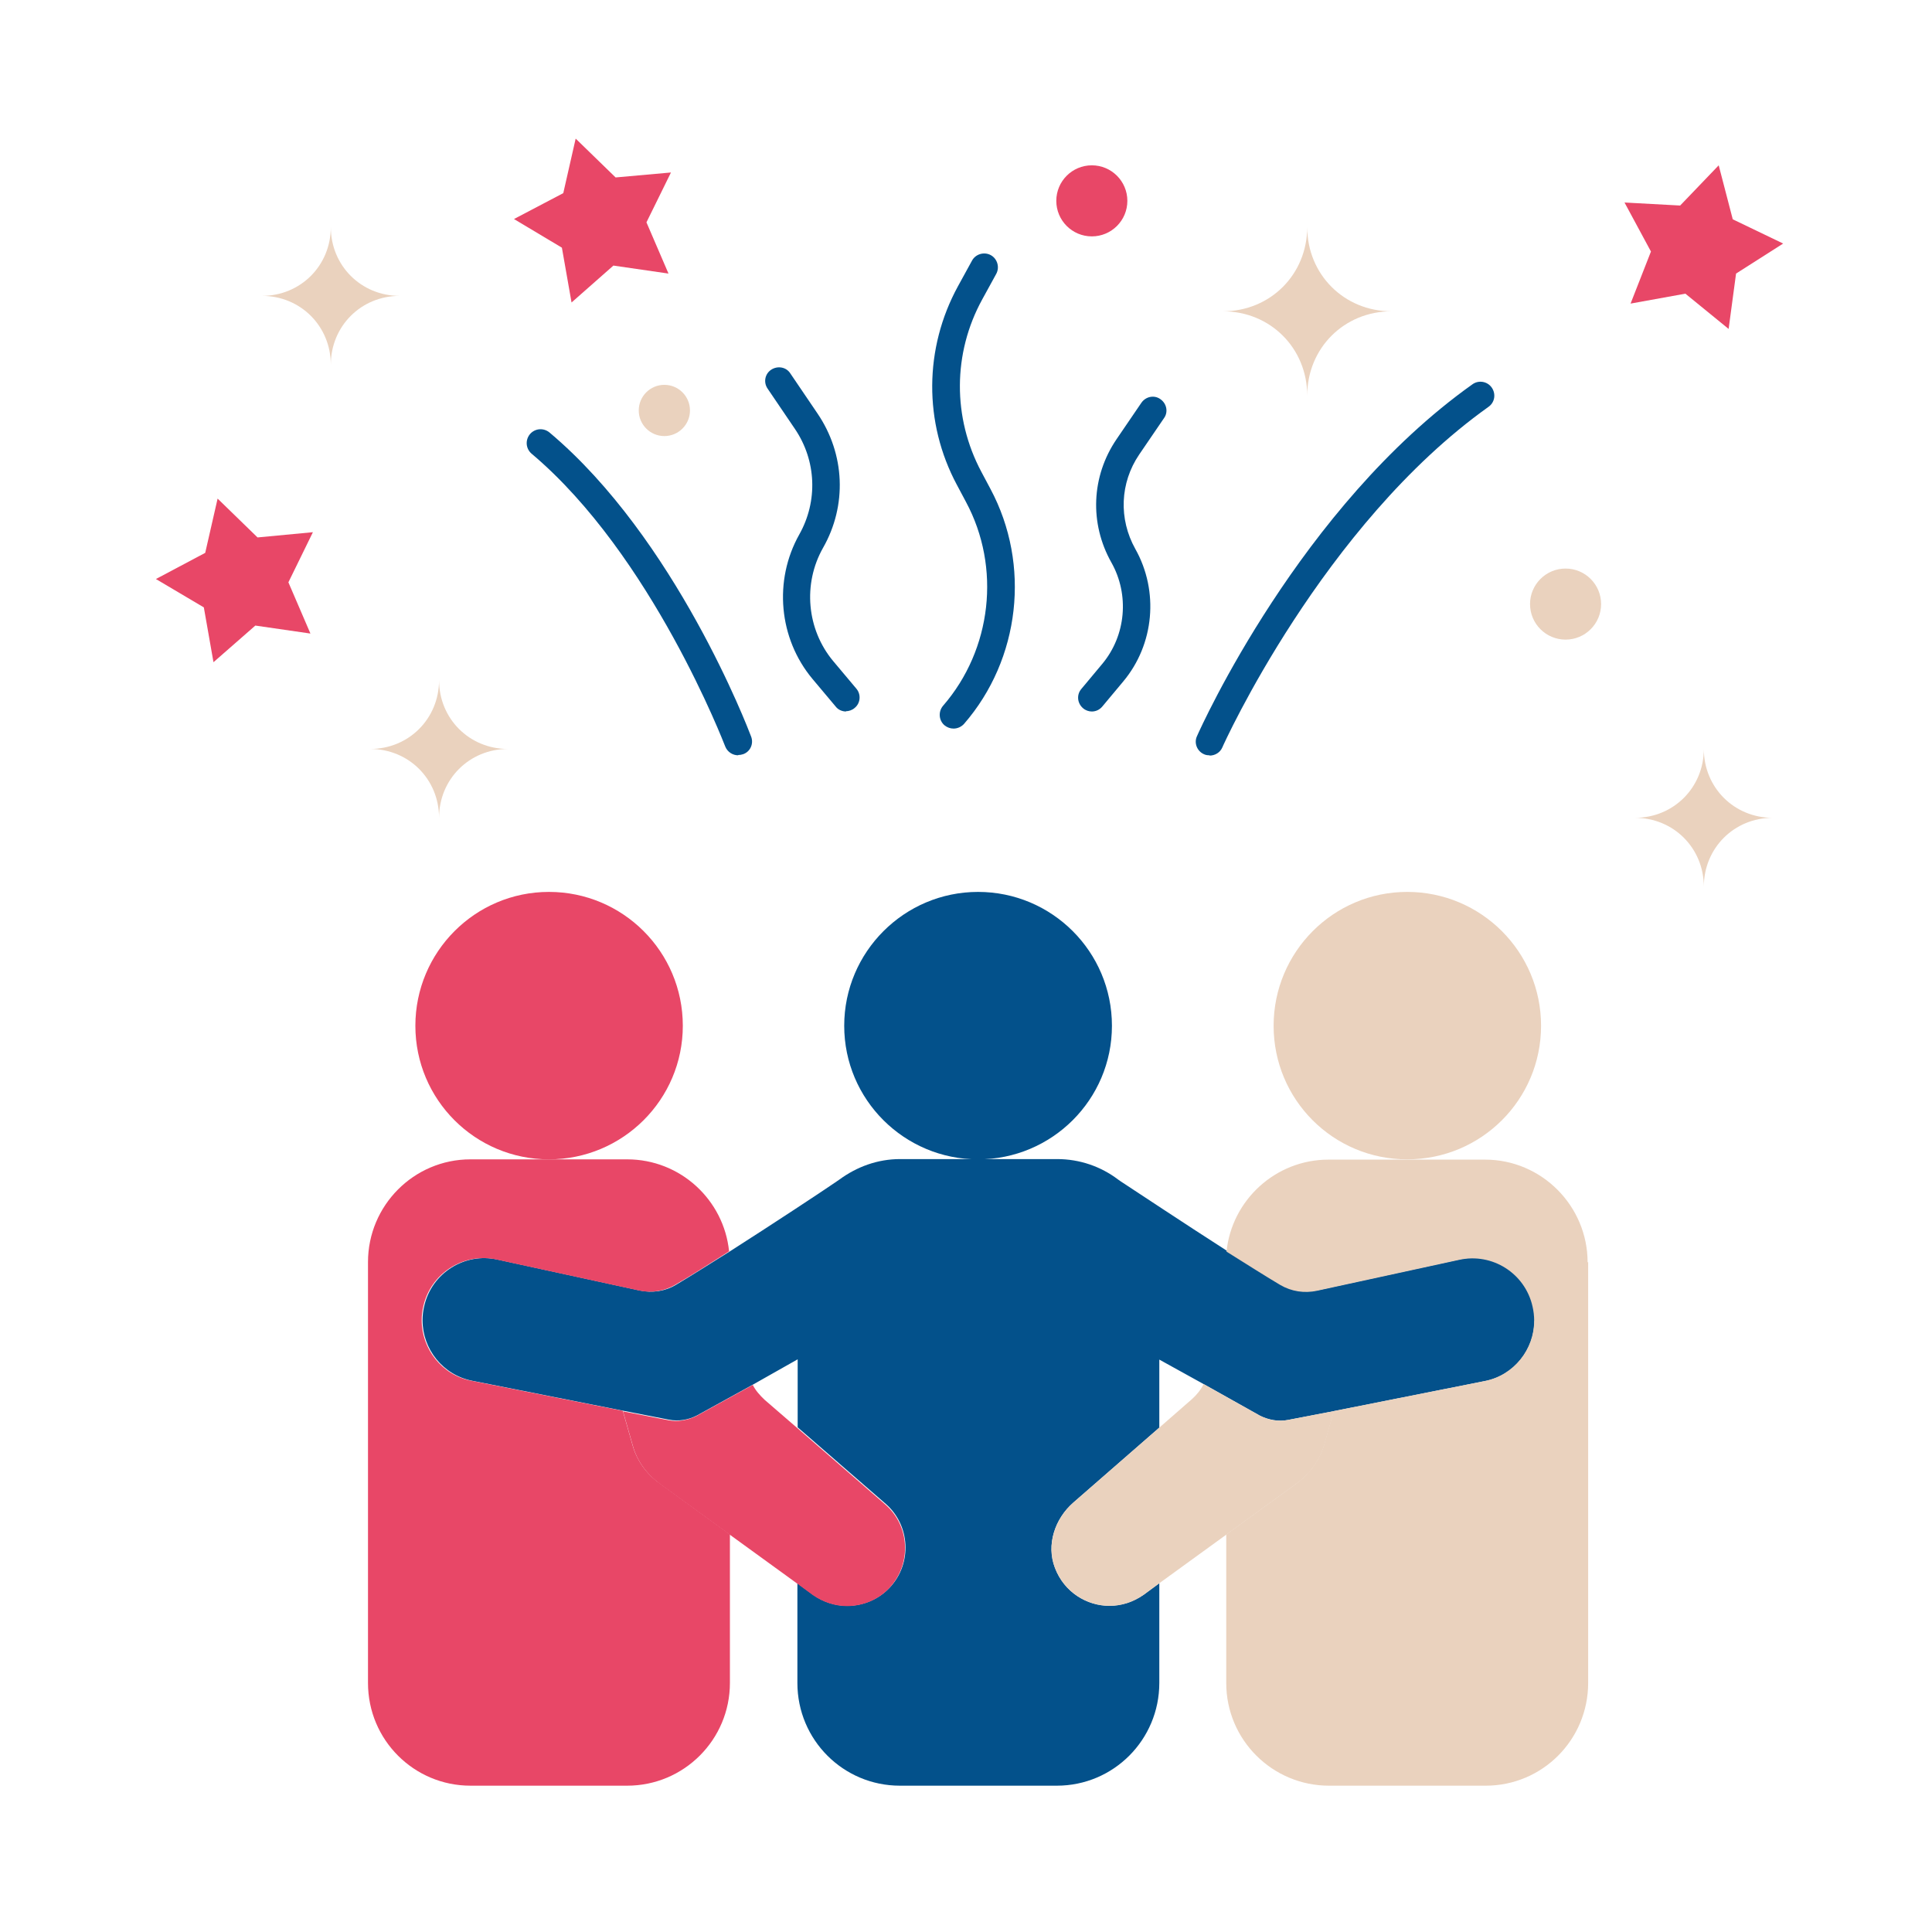
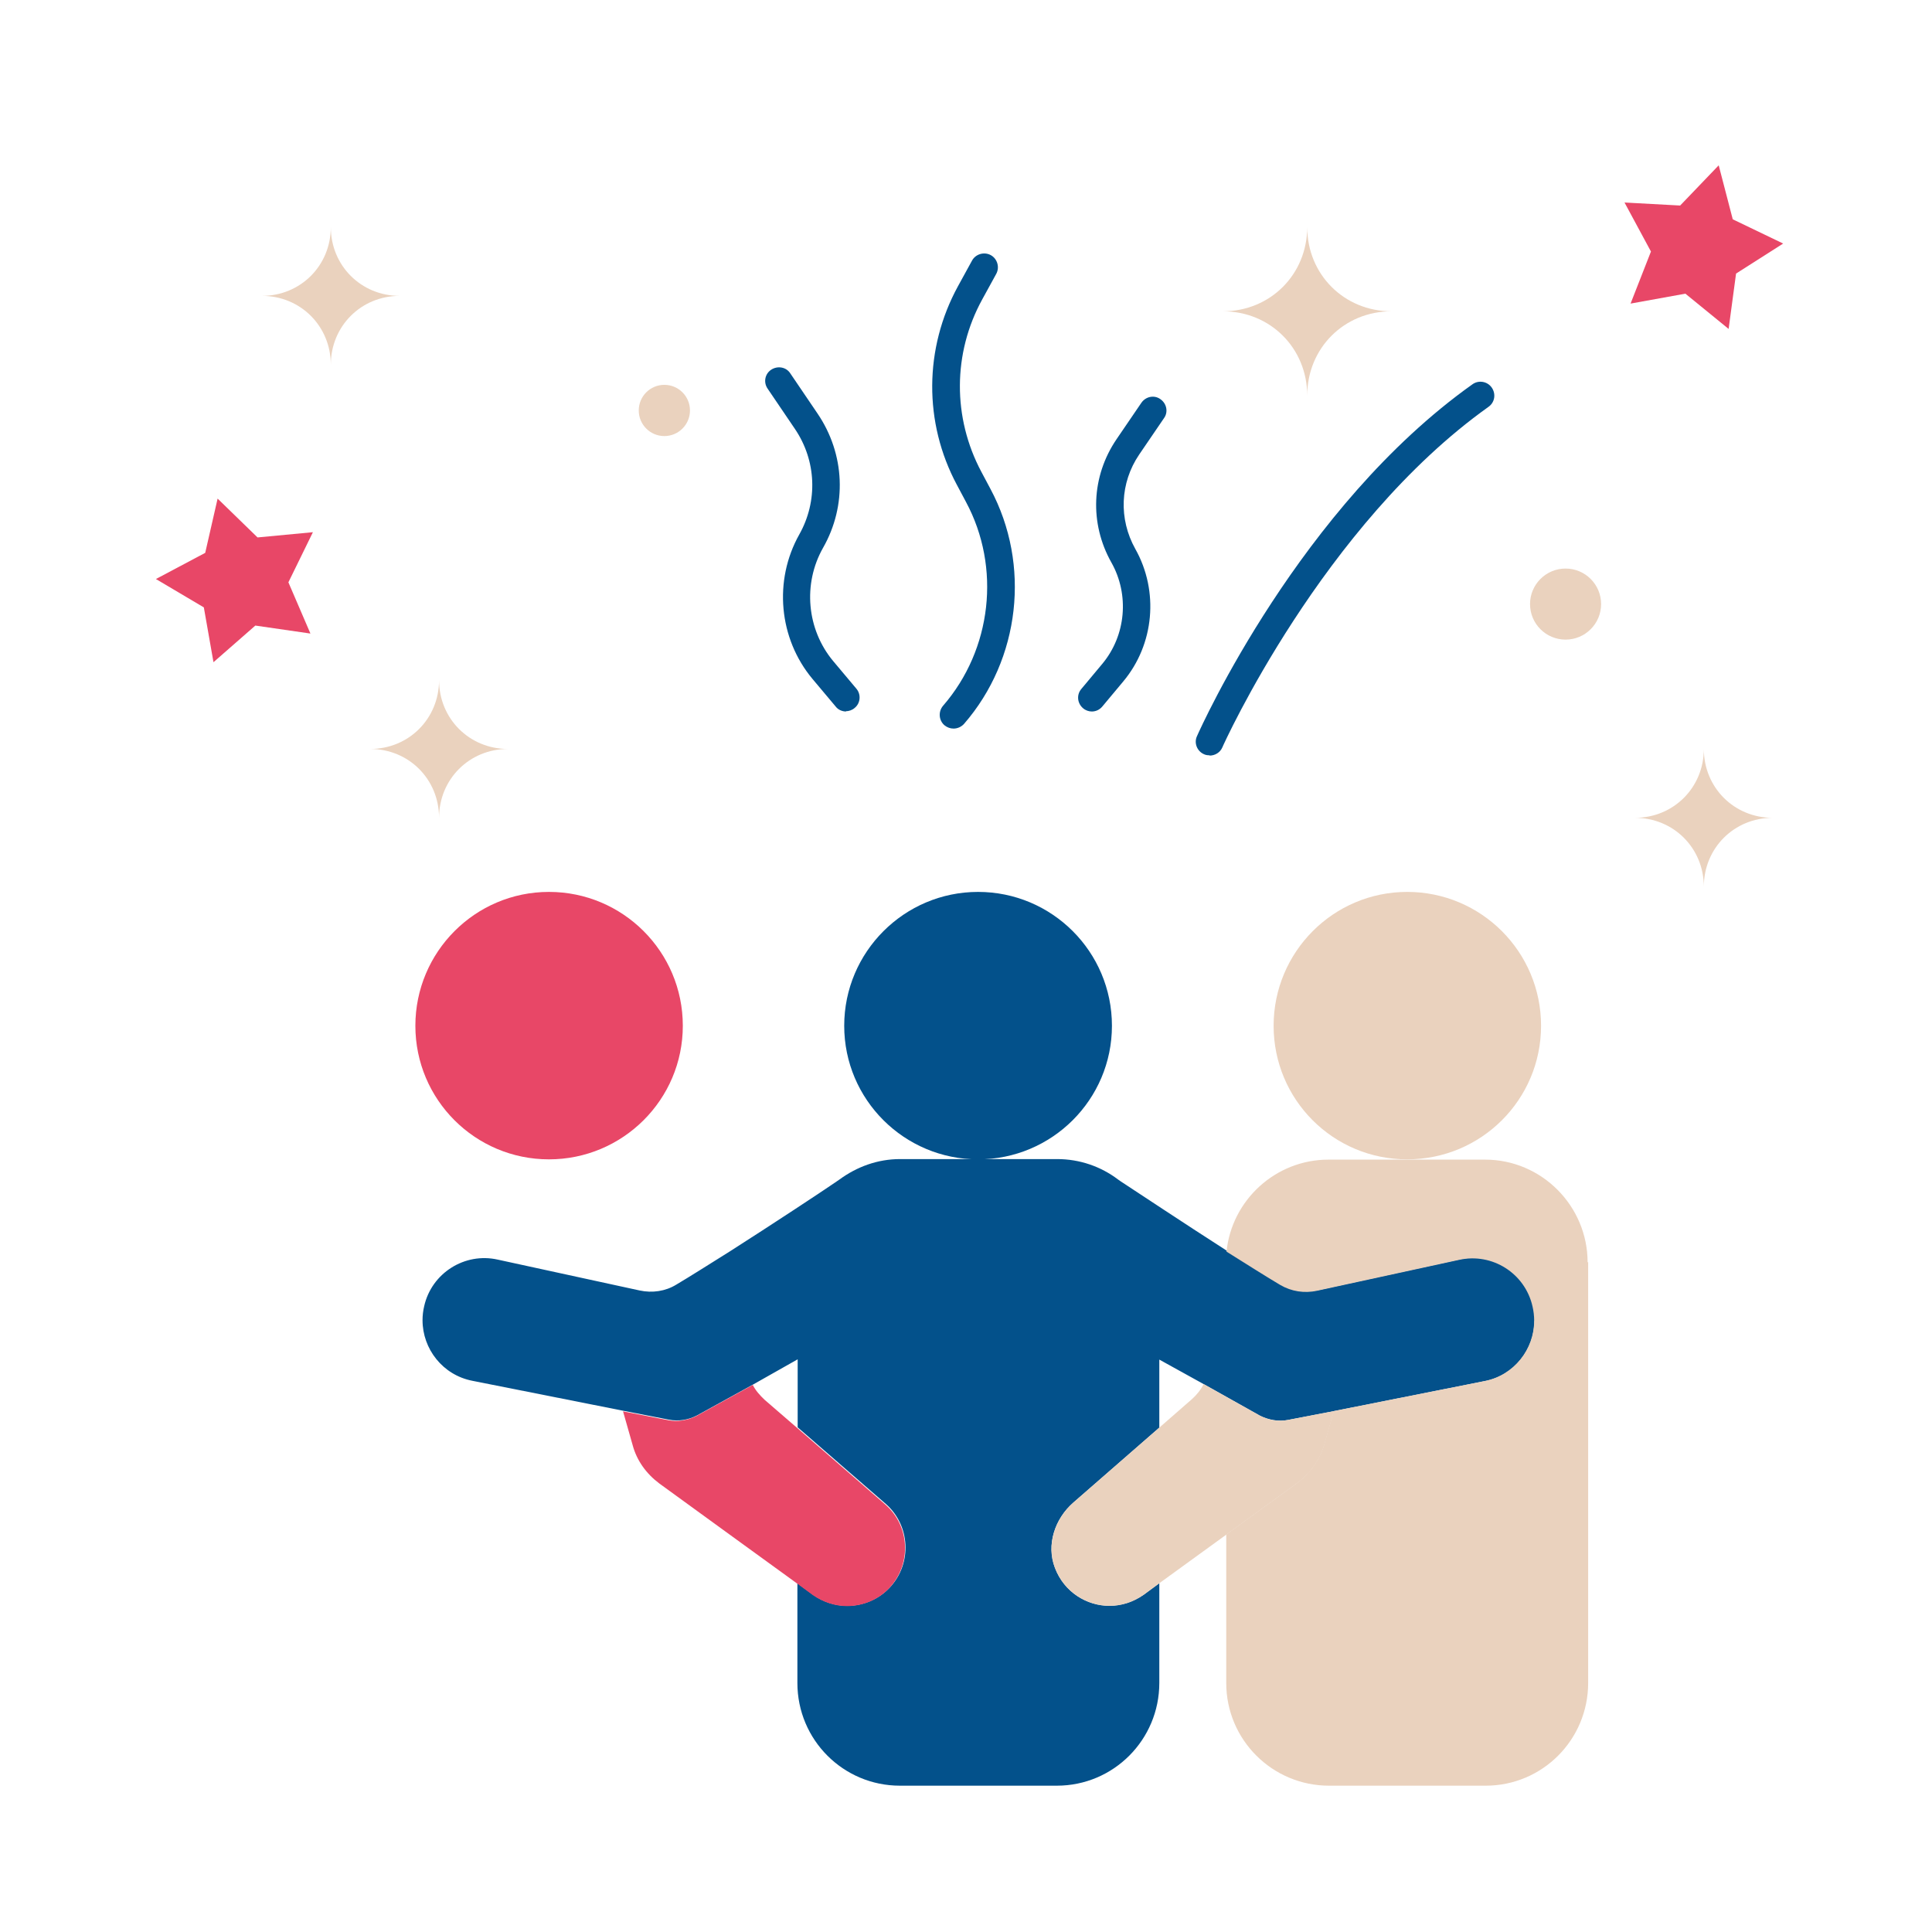
<svg xmlns="http://www.w3.org/2000/svg" width="100%" height="100%" viewBox="0 0 320 320" version="1.1" xml:space="preserve" style="fill-rule:evenodd;clip-rule:evenodd;stroke-linejoin:round;stroke-miterlimit:2;">
  <g id="celebration_17354933.svg" transform="matrix(4.562,0,0,4.562,162,160)">
    <g transform="matrix(1,0,0,1,-32,-32)">
      <g>
        <path d="M52.2,44.88C52.2,45.92 51.46,46.87 50.4,47.07L44.92,48.16L43.26,48.48C42.91,48.55 42.55,48.48 42.24,48.33L40.19,47.18L38.58,46.29L38.58,48.76L35.46,51.48C34.78,52.07 34.47,53.02 34.79,53.85C35.13,54.75 35.96,55.23 36.77,55.23C37.2,55.23 37.63,55.09 38.01,54.83L38.58,54.41L38.58,58.03C38.58,60.09 36.92,61.76 34.86,61.76L29.16,61.76C27.11,61.76 25.44,60.1 25.44,58.03L25.44,54.41L26.01,54.83C26.39,55.1 26.82,55.23 27.25,55.23C27.82,55.23 28.39,55 28.8,54.56C29.61,53.69 29.54,52.31 28.65,51.53L25.45,48.75L25.45,46.28L23.84,47.19L21.79,48.32C21.48,48.48 21.12,48.54 20.77,48.47L19.13,48.15L13.64,47.06C12.56,46.85 11.83,45.9 11.83,44.86C11.83,44.69 11.85,44.52 11.89,44.35C12.16,43.15 13.36,42.39 14.56,42.66L19.71,43.78C20.17,43.88 20.65,43.81 21.04,43.57C21.53,43.28 22.24,42.83 22.99,42.36C24.54,41.37 26.3,40.21 26.81,39.86C26.91,39.79 26.97,39.75 26.97,39.75C27.6,39.29 28.35,39.01 29.17,39.01L34.87,39.01C35.69,39.01 36.46,39.28 37.08,39.75C37.08,39.75 37.12,39.78 37.18,39.82C37.64,40.12 39.46,41.33 41.05,42.35C41.8,42.83 42.51,43.28 43,43.56C43.41,43.8 43.88,43.87 44.34,43.77L49.49,42.65C50.7,42.38 51.89,43.14 52.16,44.34C52.2,44.51 52.22,44.69 52.22,44.86L52.2,44.88Z" style="fill:rgb(3,81,139);fill-rule:nonzero;" />
        <path d="M54.15,42.75L54.15,58.03C54.15,60.09 52.49,61.76 50.43,61.76L44.74,61.76C42.69,61.76 41.01,60.1 41.01,58.03L41.01,52.64L43.57,50.78C44.04,50.43 44.39,49.95 44.56,49.39L44.91,48.16L50.39,47.07C51.46,46.86 52.19,45.91 52.19,44.88C52.19,44.71 52.17,44.53 52.13,44.36C51.86,43.16 50.67,42.4 49.46,42.67L44.31,43.79C43.85,43.89 43.38,43.82 42.97,43.58C42.48,43.29 41.77,42.84 41.02,42.37C41.21,40.5 42.8,39.03 44.72,39.03L50.41,39.03C52.46,39.03 54.13,40.71 54.13,42.76L54.15,42.75Z" style="fill:rgb(234,210,190);fill-rule:nonzero;" />
-         <path d="M22.99,52.64L22.99,58.03C22.99,60.09 21.32,61.76 19.26,61.76L13.57,61.76C11.52,61.76 9.85,60.1 9.85,58.03L9.85,42.75C9.85,40.7 11.51,39.02 13.57,39.02L19.26,39.02C21.19,39.02 22.77,40.49 22.96,42.36C22.21,42.84 21.5,43.29 21.01,43.57C20.61,43.81 20.13,43.88 19.68,43.78L14.53,42.66C13.33,42.39 12.13,43.15 11.86,44.35C11.82,44.52 11.8,44.69 11.8,44.86C11.8,45.91 12.54,46.86 13.61,47.06L19.1,48.15L19.45,49.38C19.6,49.94 19.95,50.43 20.42,50.77L22.98,52.63L22.99,52.64Z" style="fill:rgb(232,71,103);fill-rule:nonzero;" />
        <path d="M28.79,54.57C28.39,55.01 27.81,55.24 27.24,55.24C26.81,55.24 26.38,55.1 26,54.84L25.43,54.42L22.99,52.65L20.43,50.79C19.96,50.44 19.61,49.96 19.46,49.4L19.11,48.17L20.75,48.49C21.1,48.56 21.46,48.49 21.77,48.34L23.82,47.21C23.92,47.41 24.08,47.59 24.25,47.75L25.43,48.77L28.63,51.55C29.53,52.33 29.59,53.71 28.78,54.58L28.79,54.57Z" style="fill:rgb(232,71,103);fill-rule:nonzero;" />
        <path d="M44.92,48.16L44.57,49.39C44.4,49.95 44.05,50.44 43.58,50.78L41.02,52.64L38.58,54.41L38.01,54.83C37.63,55.1 37.21,55.23 36.77,55.23C35.96,55.23 35.13,54.74 34.79,53.85C34.47,53.02 34.79,52.07 35.46,51.48L38.58,48.76L39.76,47.73C39.94,47.57 40.09,47.38 40.19,47.18L42.24,48.33C42.55,48.49 42.91,48.55 43.26,48.48L44.92,48.16Z" style="fill:rgb(234,210,190);fill-rule:nonzero;" />
        <path d="M36.86,34.17C36.86,36.85 34.68,39.02 32,39.02C29.32,39.02 27.14,36.85 27.14,34.17C27.14,31.49 29.32,29.31 32,29.31C34.68,29.31 36.86,31.48 36.86,34.17Z" style="fill:rgb(3,81,139);fill-rule:nonzero;" />
        <path d="M52.44,34.17C52.44,36.85 50.27,39.02 47.58,39.02C44.89,39.02 42.73,36.85 42.73,34.17C42.73,31.49 44.9,29.31 47.58,29.31C50.26,29.31 52.44,31.48 52.44,34.17Z" style="fill:rgb(234,210,190);fill-rule:nonzero;" />
        <path d="M21.28,34.17C21.28,36.85 19.1,39.02 16.42,39.02C13.74,39.02 11.57,36.85 11.57,34.17C11.57,31.49 13.74,29.31 16.42,29.31C19.1,29.31 21.28,31.48 21.28,34.17Z" style="fill:rgb(232,71,103);fill-rule:nonzero;" />
      </g>
-       <path d="M23.29,24.35C23.09,24.35 22.9,24.23 22.82,24.03C22.79,23.96 20.16,17.08 15.79,13.4C15.58,13.22 15.55,12.91 15.73,12.69C15.91,12.48 16.22,12.45 16.44,12.63C21.02,16.48 23.65,23.38 23.76,23.67C23.86,23.93 23.73,24.22 23.47,24.31C23.41,24.33 23.35,24.34 23.29,24.34L23.29,24.35Z" style="fill:rgb(3,81,139);fill-rule:nonzero;" />
      <path d="M40.4,24.35C40.33,24.35 40.26,24.34 40.2,24.31C39.95,24.2 39.83,23.9 39.95,23.65C40.1,23.31 43.7,15.32 49.95,10.88C50.17,10.72 50.49,10.77 50.65,11C50.81,11.23 50.76,11.54 50.53,11.7C44.51,15.99 40.9,23.98 40.87,24.06C40.79,24.25 40.6,24.36 40.41,24.36L40.4,24.35Z" style="fill:rgb(3,81,139);fill-rule:nonzero;" />
      <path d="M31.11,23.38C30.99,23.38 30.88,23.34 30.78,23.26C30.57,23.08 30.55,22.76 30.73,22.55C32.5,20.51 32.84,17.53 31.56,15.15L31.23,14.53C30.02,12.27 30.04,9.57 31.27,7.32L31.78,6.39C31.91,6.15 32.22,6.06 32.46,6.19C32.7,6.32 32.79,6.63 32.66,6.87L32.15,7.8C31.08,9.75 31.07,12.09 32.12,14.06L32.45,14.68C33.92,17.43 33.53,20.86 31.49,23.21C31.39,23.32 31.25,23.38 31.11,23.38Z" style="fill:rgb(3,81,139);fill-rule:nonzero;" />
      <path d="M36.13,22.76C36.02,22.76 35.9,22.72 35.81,22.64C35.6,22.46 35.57,22.15 35.75,21.94L36.51,21.03C37.37,20 37.5,18.52 36.84,17.35C36.04,15.93 36.11,14.22 37.03,12.87L37.93,11.55C38.09,11.32 38.4,11.26 38.62,11.42C38.85,11.58 38.91,11.89 38.75,12.11L37.85,13.43C37.15,14.46 37.1,15.77 37.71,16.86C38.57,18.39 38.4,20.32 37.27,21.67L36.51,22.58C36.41,22.7 36.27,22.76 36.13,22.76Z" style="fill:rgb(3,81,139);fill-rule:nonzero;" />
      <path d="M27.21,22.76C27.07,22.76 26.92,22.7 26.83,22.58L25.99,21.58C24.76,20.11 24.57,18 25.51,16.33C26.19,15.12 26.13,13.65 25.35,12.5L24.36,11.04C24.2,10.81 24.26,10.5 24.49,10.35C24.72,10.2 25.03,10.25 25.18,10.48L26.17,11.94C27.17,13.41 27.25,15.28 26.37,16.82C25.63,18.13 25.78,19.78 26.74,20.93L27.58,21.93C27.76,22.14 27.73,22.46 27.52,22.63C27.43,22.71 27.31,22.75 27.2,22.75L27.21,22.76Z" style="fill:rgb(3,81,139);fill-rule:nonzero;" />
      <path d="M7.76,19.93L5.76,19.64L4.24,20.97L3.89,18.98L2.15,17.95L3.94,17L4.39,15.03L5.84,16.44L7.85,16.25L6.96,18.07L7.76,19.93Z" style="fill:rgb(232,71,103);fill-rule:nonzero;" />
-       <path d="M20.76,6.86L18.76,6.57L17.24,7.91L16.89,5.92L15.15,4.88L16.94,3.94L17.39,1.96L18.84,3.37L20.85,3.19L19.96,5L20.76,6.86Z" style="fill:rgb(232,71,103);fill-rule:nonzero;" />
      <path d="M59.25,8.87L57.68,7.59L55.69,7.95L56.43,6.06L55.47,4.28L57.49,4.39L58.89,2.93L59.4,4.89L61.23,5.77L59.52,6.86L59.25,8.87Z" style="fill:rgb(232,71,103);fill-rule:nonzero;" />
      <g>
        <path d="M14.93,24.12C13.53,24.12 12.43,25.22 12.43,26.62C12.43,25.22 11.33,24.12 9.93,24.12C11.33,24.12 12.43,23.02 12.43,21.62C12.43,23.02 13.53,24.12 14.93,24.12Z" style="fill:rgb(234,210,190);fill-rule:nonzero;" />
        <path d="M11,7.67C9.6,7.67 8.5,8.77 8.5,10.17C8.5,8.77 7.4,7.67 6,7.67C7.4,7.67 8.5,6.57 8.5,5.17C8.5,6.57 9.6,7.67 11,7.67Z" style="fill:rgb(234,210,190);fill-rule:nonzero;" />
        <path d="M60.85,26.62C59.45,26.62 58.35,27.72 58.35,29.12C58.35,27.72 57.25,26.62 55.85,26.62C57.25,26.62 58.35,25.52 58.35,24.12C58.35,25.52 59.45,26.62 60.85,26.62Z" style="fill:rgb(234,210,190);fill-rule:nonzero;" />
        <path d="M47.01,8.23C45.29,8.23 43.95,9.57 43.95,11.29C43.95,9.57 42.61,8.23 40.89,8.23C42.61,8.23 43.95,6.89 43.95,5.17C43.95,6.89 45.29,8.23 47.01,8.23Z" style="fill:rgb(234,210,190);fill-rule:nonzero;" />
        <circle cx="20.61" cy="11.83" r="0.93" style="fill:rgb(234,210,190);" />
        <circle cx="53.33" cy="18.86" r="1.29" style="fill:rgb(234,210,190);" />
      </g>
-       <circle cx="36.13" cy="4.22" r="1.29" style="fill:rgb(232,71,103);" />
    </g>
  </g>
</svg>